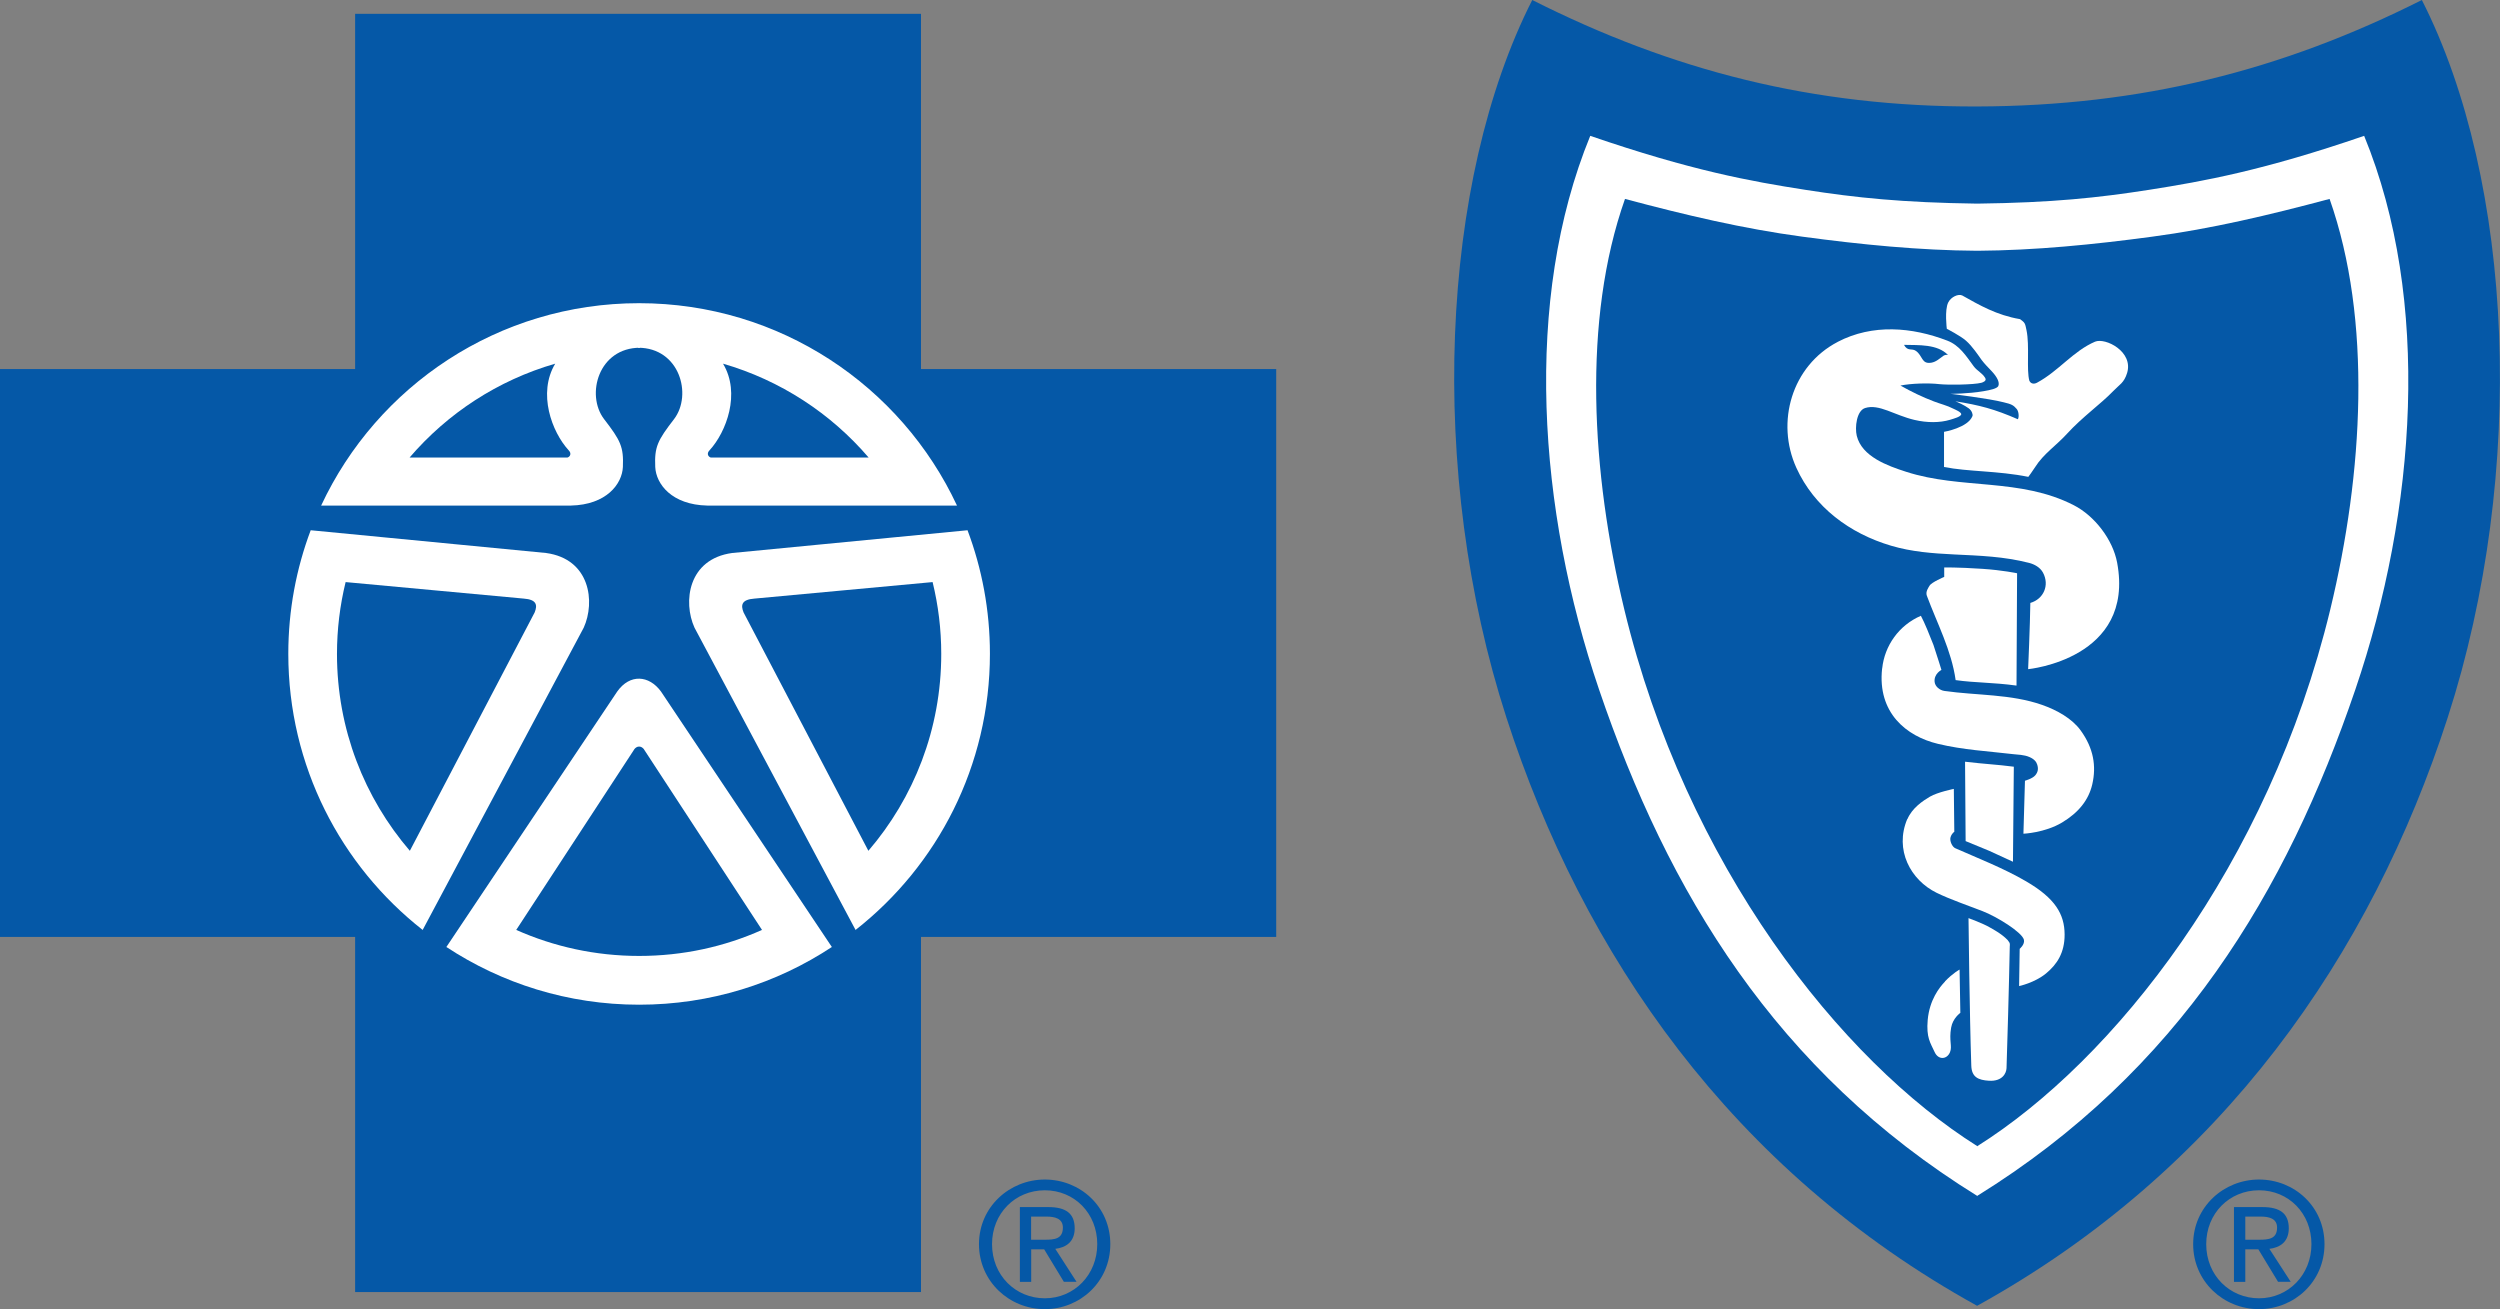
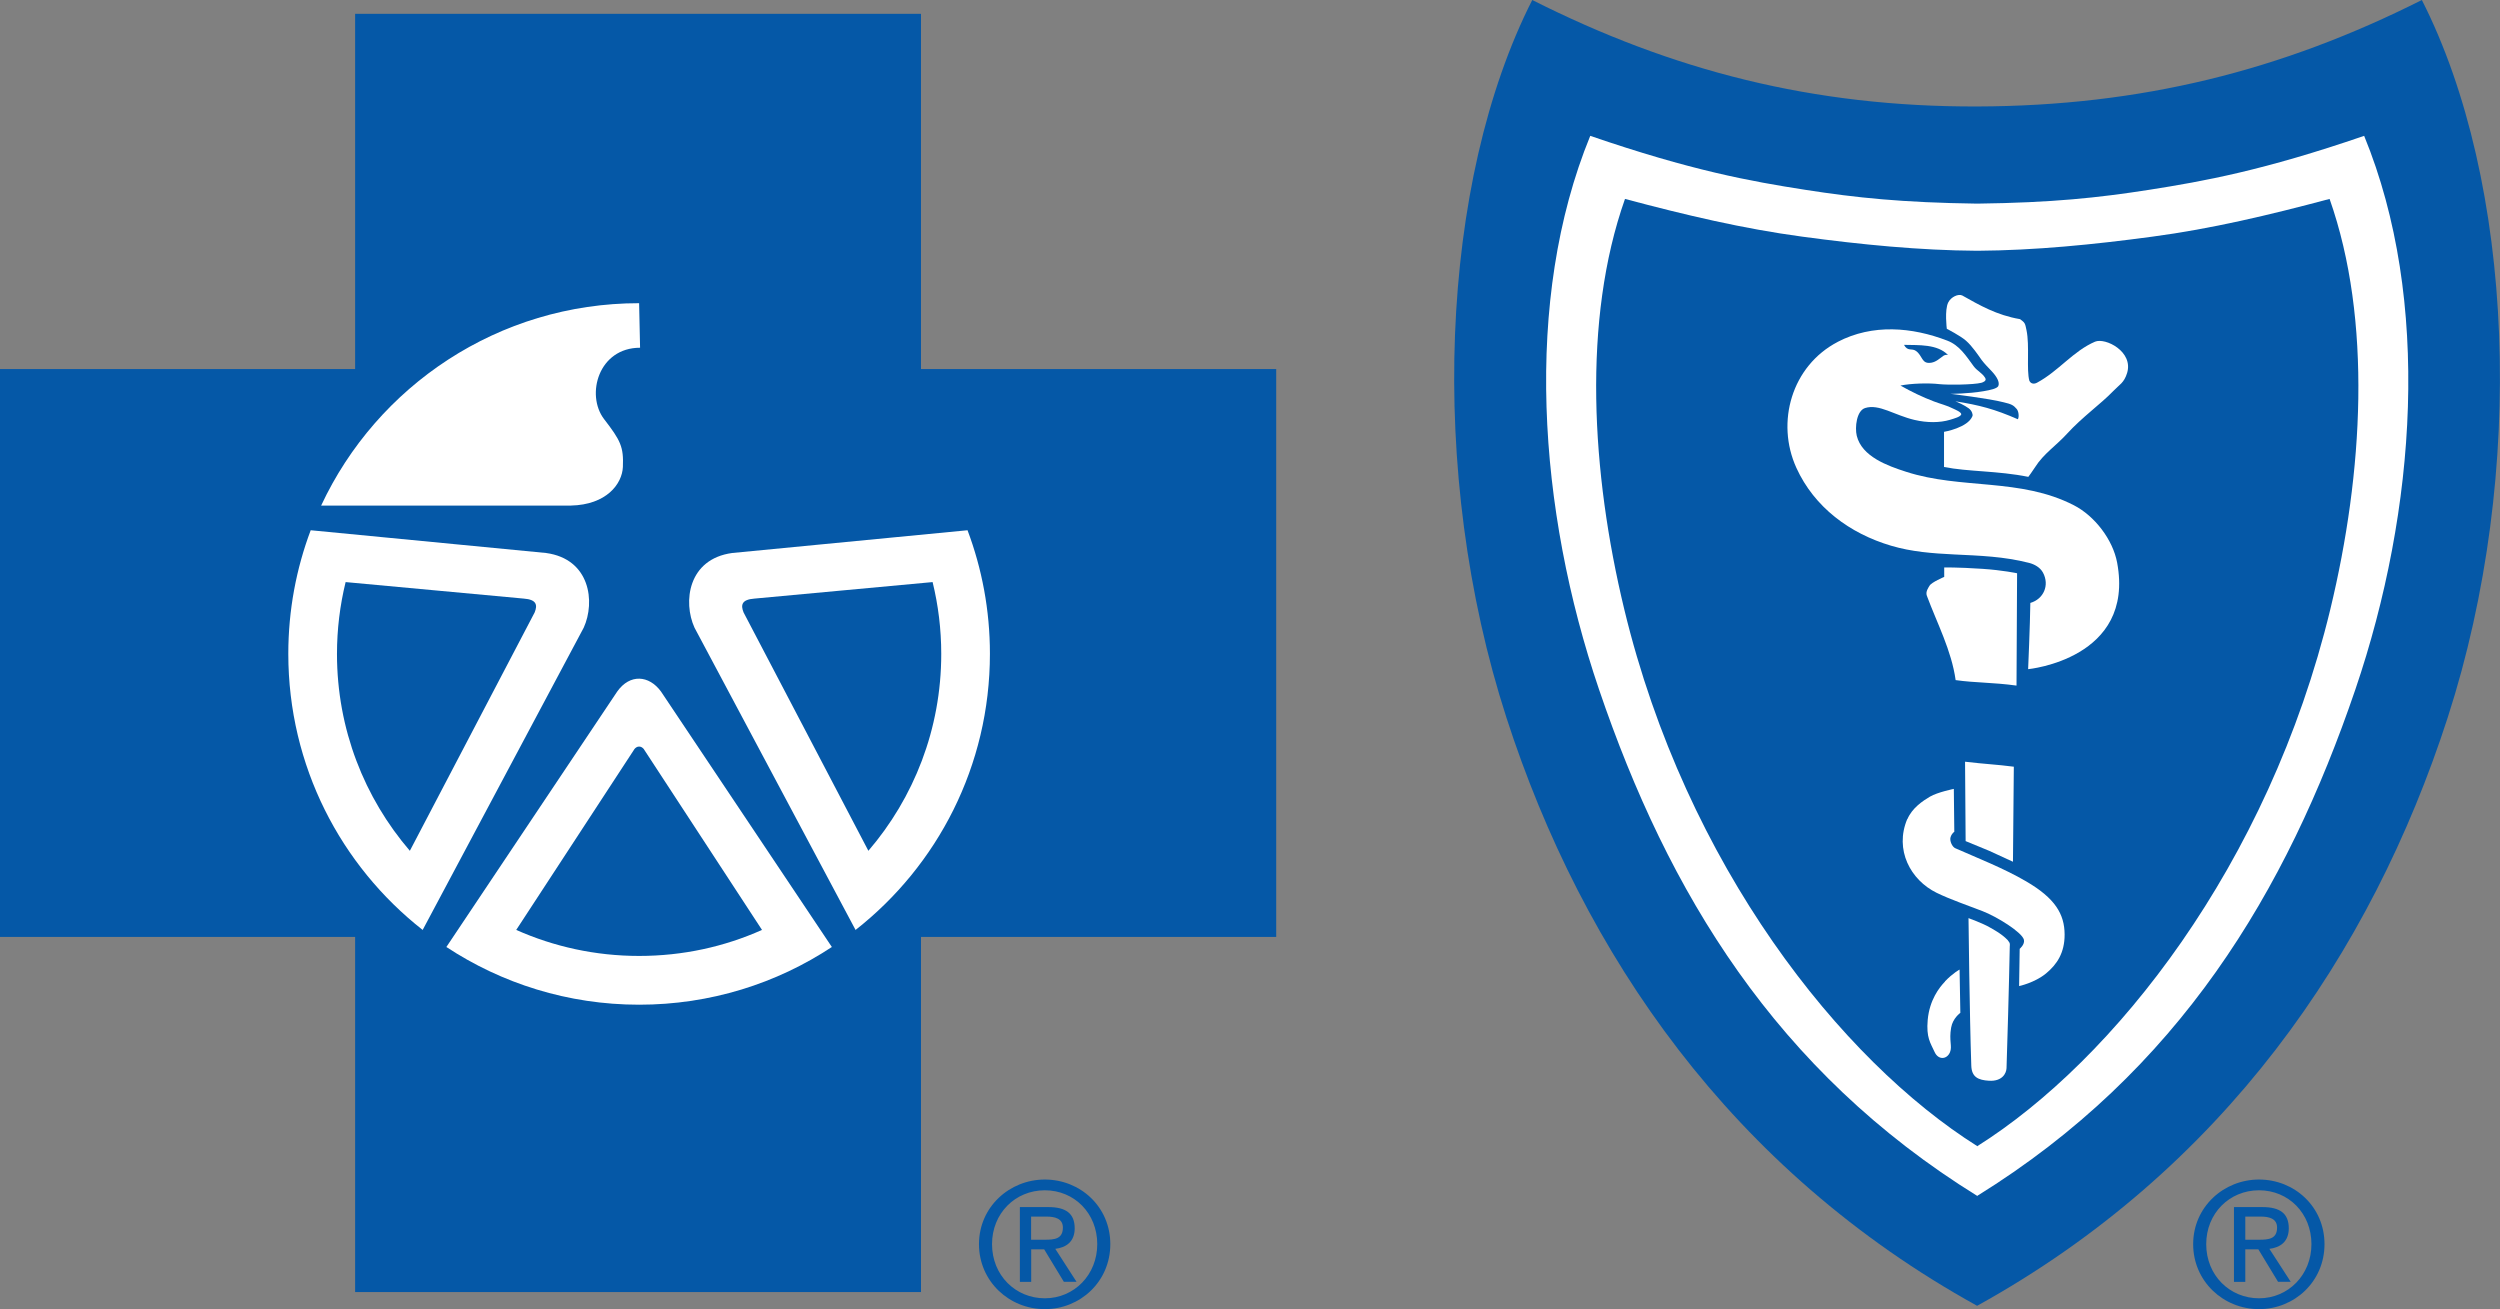
<svg xmlns="http://www.w3.org/2000/svg" id="Layer_1" viewBox="0 0 260.4 136.36">
  <rect x="0" y="0" width="260.4" height="136.36" fill="#808080" stroke="none" />
  <defs>
    <style>.cls-1{fill:#fff;}.cls-2{fill:#0558a7;}</style>
  </defs>
  <path class="cls-2" d="m108.83,136.36c3.68,0,6.82-2.86,6.82-6.77s-3.14-6.73-6.82-6.73-6.86,2.86-6.86,6.73,3.14,6.77,6.86,6.77Zm-5.5-6.77c0-3.2,2.41-5.61,5.5-5.61s5.46,2.41,5.46,5.61-2.41,5.64-5.46,5.64-5.5-2.39-5.5-5.64Zm4.07.54h1.36l2.05,3.38h1.32l-2.21-3.43c1.14-.14,2.02-.75,2.02-2.14,0-1.54-.91-2.21-2.75-2.21h-2.96v7.79h1.18v-3.38Zm0-1v-2.41h1.61c.82,0,1.7.18,1.7,1.14,0,1.2-.89,1.27-1.89,1.27h-1.41Z" />
  <path class="cls-2" d="m235.3,136.36c3.68,0,6.82-2.86,6.82-6.77s-3.14-6.73-6.82-6.73-6.86,2.86-6.86,6.73,3.14,6.77,6.86,6.77Zm-5.5-6.77c0-3.2,2.41-5.61,5.5-5.61s5.46,2.41,5.46,5.61-2.41,5.64-5.46,5.64-5.5-2.39-5.5-5.64Zm4.07.54h1.36l2.05,3.38h1.32l-2.22-3.43c1.14-.14,2.02-.75,2.02-2.14,0-1.54-.91-2.21-2.75-2.21h-2.96v7.79h1.18v-3.38Zm0-1v-2.41h1.61c.82,0,1.7.18,1.7,1.14,0,1.2-.89,1.27-1.9,1.27h-1.41Z" />
  <polygon class="cls-2" points="95.93 134.58 95.93 97.59 132.93 97.59 132.93 38.44 95.93 38.44 95.93 1.44 36.99 1.44 36.99 38.44 0 38.44 0 97.59 36.99 97.59 36.99 134.58 95.93 134.58" />
  <path class="cls-1" d="m32.36,55.23l24.52,2.37c4.6.63,5.14,5.1,3.92,7.78l-16.8,31.53.02-.05c-8.52-6.69-13.99-17.08-13.99-28.76,0-4.54.83-8.88,2.34-12.89h0Z" />
  <path class="cls-1" d="m66.67,36.22c-4.33,0-5.67,4.89-3.76,7.42,1.73,2.24,2.06,2.9,1.97,5-.08,1.77-1.71,3.94-5.42,4.02h-26.01c5.82-12.46,18.46-21.08,33.12-21.08" />
  <path class="cls-2" d="m36,60.63l18.56,1.72c1.34.1,1.44.67,1.13,1.44l-13,24.83c-4.73-5.51-7.59-12.67-7.59-20.5,0-2.58.31-5.08.9-7.49Z" />
-   <path class="cls-2" d="m57.83,37.88c-1.85,3.09-.35,7.11,1.4,9.02.33.33.16.67-.13.76h-16.44c3.94-4.6,9.19-8.05,15.17-9.78Z" />
  <path class="cls-1" d="m100.78,55.23l-24.52,2.37c-4.6.63-5.14,5.1-3.92,7.78l16.8,31.53-.02-.05c8.52-6.69,13.99-17.08,13.99-28.76,0-4.54-.83-8.88-2.34-12.89h0Z" />
-   <path class="cls-1" d="m66.46,36.22c4.33,0,5.67,4.89,3.76,7.42-1.73,2.24-2.06,2.9-1.97,5,.08,1.77,1.71,3.94,5.42,4.02h26.01c-5.82-12.46-18.46-21.08-33.12-21.08" />
  <path class="cls-2" d="m97.14,60.63l-18.56,1.72c-1.34.1-1.44.67-1.13,1.44l13,24.83c4.73-5.51,7.59-12.67,7.59-20.5,0-2.58-.31-5.08-.9-7.49Z" />
  <path class="cls-2" d="m75.31,37.88c1.86,3.09.35,7.11-1.4,9.02-.33.33-.16.67.13.76h16.44c-3.94-4.6-9.19-8.05-15.17-9.78Z" />
  <path class="cls-1" d="m66.57,104.65c7.42,0,14.33-2.21,20.09-6.02v.03s-17.81-26.63-17.81-26.63c-1.25-1.71-3.24-1.86-4.56,0l-17.81,26.63v-.03c5.77,3.8,12.67,6.02,20.09,6.02" />
  <path class="cls-2" d="m205.94,136.01c25.55-14.13,41.03-36.59,49.01-61.26,8.28-25.6,6.9-55.88-2.69-74.75-14.59,7.35-29.26,11.04-46.33,11.09-17.06.05-31.74-3.73-46.33-11.09-9.59,18.87-10.97,49.15-2.69,74.75,7.98,24.67,23.47,47.14,49.02,61.26h0Z" />
  <path class="cls-1" d="m205.92,124.58c21.03-13.02,32.23-31.68,39.41-52.75,6.37-18.71,7.93-40.59.92-57.68-10.51,3.61-16.67,4.72-22.39,5.62-5.33.83-10.09,1.34-17.89,1.44h-.05c-7.8-.11-12.56-.61-17.89-1.44-5.72-.89-11.88-2.01-22.39-5.62-7,17.09-5.45,38.97.92,57.68,7.17,21.08,18.38,39.73,39.41,52.75h-.05Z" />
  <path class="cls-2" d="m205.93,119.4c14.22-8.94,30.35-29.24,36.8-55.95,3.42-14.18,4.37-30.1-.08-42.73-6.37,1.7-12.31,3.11-18.46,3.93-6.15.83-12.23,1.43-18.21,1.47h-.05c-5.98-.04-12.07-.64-18.21-1.47-6.15-.83-12.09-2.23-18.46-3.93-4.46,12.63-3.5,28.55-.08,42.73,6.44,26.71,22.57,47.01,36.8,55.95h-.03Z" />
  <path class="cls-1" d="m191.42,35.61c-4.8,2.5-6.47,8.37-4.31,13.12,1.87,4.11,5.57,6.84,9.86,8.11,2.15.64,4.33.8,6.56.91,2.72.13,5.19.21,7.82.88.55.14,1.16.47,1.45,1.02.7,1.31.06,2.75-1.32,3.15-.03,2.29-.23,6.9-.23,6.9,0,0,11.15-1.06,9.27-11.1-.45-2.4-2.34-4.86-4.5-5.97-5.6-2.88-11.74-1.63-17.48-3.49-1.93-.62-4.61-1.58-5.14-3.75-.21-.87-.02-2.61.87-2.89,1.45-.46,3.05.75,5.15,1.24,1.32.31,2.64.3,3.68-.01.46-.14,1.14-.32,1.19-.59-.05-.24-.58-.45-.85-.58-.64-.33-1.31-.48-2.01-.75-1.16-.44-2.31-.99-3.48-1.65,1.1-.23,2.94-.28,4.04-.15.88.1,3.58.07,4.39-.14.18-.05.58-.2.4-.5-.31-.53-.84-.73-1.2-1.22-.79-1.07-1.47-2.18-2.75-2.67-3.67-1.41-7.77-1.77-11.42.13Z" />
  <path class="cls-1" d="m210.04,71.42l.06-11.71s-1.5-.32-3.61-.46c-2.73-.18-3.98-.14-3.98-.14v.98s-1.33.56-1.53.92c-.09.16-.44.61-.28,1.04,1.08,2.9,2.57,5.71,3,8.79,2.04.29,3.85.23,6.34.57Z" />
-   <path class="cls-1" d="m196.04,69.64c-.5,4.59,2.51,7.05,5.82,7.84,2.62.63,5.17.76,7.9,1.08.34.04,1.08.05,1.62.29.49.21.73.49.82.8.13.43.08.76-.2,1.1-.3.36-1.08.57-1.08.57l-.16,5.52s2.23-.09,4.03-1.17c1.71-1.03,2.76-2.33,3.14-3.97.44-1.9.14-3.76-1.21-5.62-.89-1.23-2.45-2.11-4.02-2.66-3.26-1.14-6.79-.97-10.16-1.45-.51-.07-.98-.47-1.03-.94-.09-.85.71-1.25.71-1.25,0,0-.4-1.31-.83-2.6-.38-.97-.92-2.32-1.31-3.04-2.29.99-3.78,3.11-4.03,5.48Z" />
  <path class="cls-1" d="m209.76,79.85l-.09,9.91-2.48-1.14-2.45-1.01-.06-8.27c2.2.26,3.21.28,5.08.52Z" />
  <path class="cls-1" d="m198.66,85.31c-1.35,3.21.34,6.35,3.05,7.68,1.41.69,3.26,1.32,4.78,1.91,1.49.57,4.12,2.2,4.32,2.98.12.49-.44.95-.44.95l-.06,3.88s1.62-.34,2.81-1.32c1.12-.93,1.94-2.13,1.93-4.06-.01-2.12-.99-3.77-4.01-5.53-2.34-1.37-5.17-2.47-7.38-3.45-.32-.14-.61-.77-.49-1.15.13-.41.39-.56.39-.56l-.05-4.47s-1.69.34-2.49.81c-.74.44-1.85,1.17-2.35,2.35Z" />
  <path class="cls-1" d="m209.35,98.49c.02-.32-.09-.36-.24-.58-.66-.69-1.62-1.17-1.85-1.31-.69-.41-2.22-.97-2.22-.97,0,0,.11,10.14.29,15.37.04,1.19.71,1.5,1.85,1.57,1.4.08,1.8-.8,1.82-1.31.06-1.67.27-8.96.34-12.78Z" />
  <path class="cls-1" d="m210.42,33.25c.5.37.51.4.66,1.14.34,1.62-.02,4.15.3,5.27.17.36.53.35.8.2,2.25-1.21,3.77-3.3,6.04-4.27,1.07-.45,4.02,1.03,3.34,3.26-.32,1.04-.79,1.2-1.44,1.88-1.32,1.37-3.19,2.67-4.83,4.46-1.1,1.21-2.45,2.09-3.3,3.45-.27.43-.72,1.03-.72,1.03-3.15-.64-6.32-.53-8.78-1.03v-3.66s2.5-.42,2.97-1.66c.04-.1-.03-.52-.4-.79-.43-.32-1.17-.65-1.39-.73,2.52.4,4.08.81,6.51,1.87.16-.26.07-.86-.12-1.07-.33-.38-.51-.5-1.37-.7-1.49-.39-5.53-.88-5.53-.88,0,0,1.87,0,3.43-.27.76-.13,1.39-.27,1.55-.53.18-.4-.15-.98-.68-1.55-.36-.38-.76-.78-1.05-1.17-.36-.5-.97-1.43-1.63-2.01-.57-.51-2-1.24-2-1.24,0,0-.25-1.97.15-2.75.29-.58,1.06-.92,1.46-.72,1.8,1.01,3.59,2.05,6,2.46Z" />
  <path class="cls-2" d="m202.47,37.03c-.47.33-.79.66-1.31.75-1.03.17-.88-.73-1.6-1.23-.43-.31-.85.09-1.24-.63,1.5.04,3.47-.1,4.59,1.06-.14-.07-.39.02-.45.06Z" />
  <path class="cls-2" d="m66.05,78.06c.29-.38.69-.41,1.03,0l12.29,18.8c-3.91,1.75-8.24,2.71-12.8,2.71s-8.89-.97-12.8-2.71l12.29-18.8c.34-.41.74-.38,1.03,0" />
  <path class="cls-1" d="m202.6,102.23c-.61.63-1.62,1.93-1.81,4-.16,1.85.27,2.37.73,3.37.38.82,1.27.77,1.59,0,.26-.62-.12-1.19.12-2.56.17-.99.96-1.54.96-1.54l-.08-4.51s-.7.37-1.52,1.23Z" />
</svg>